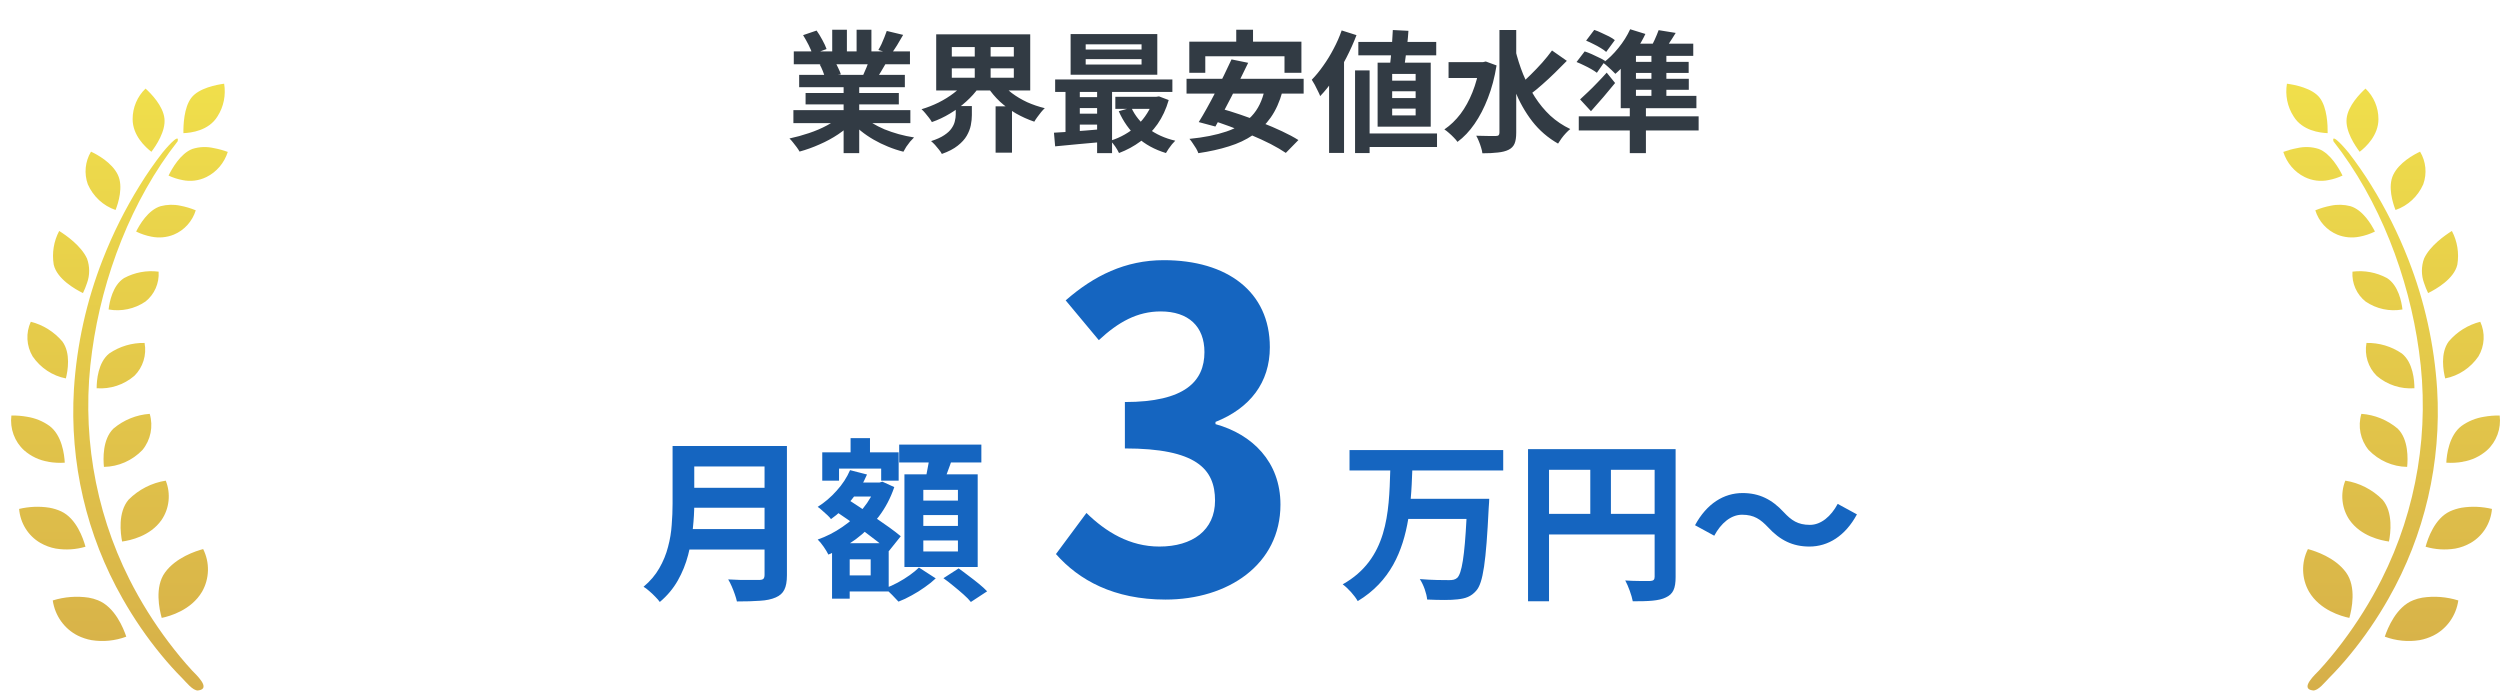
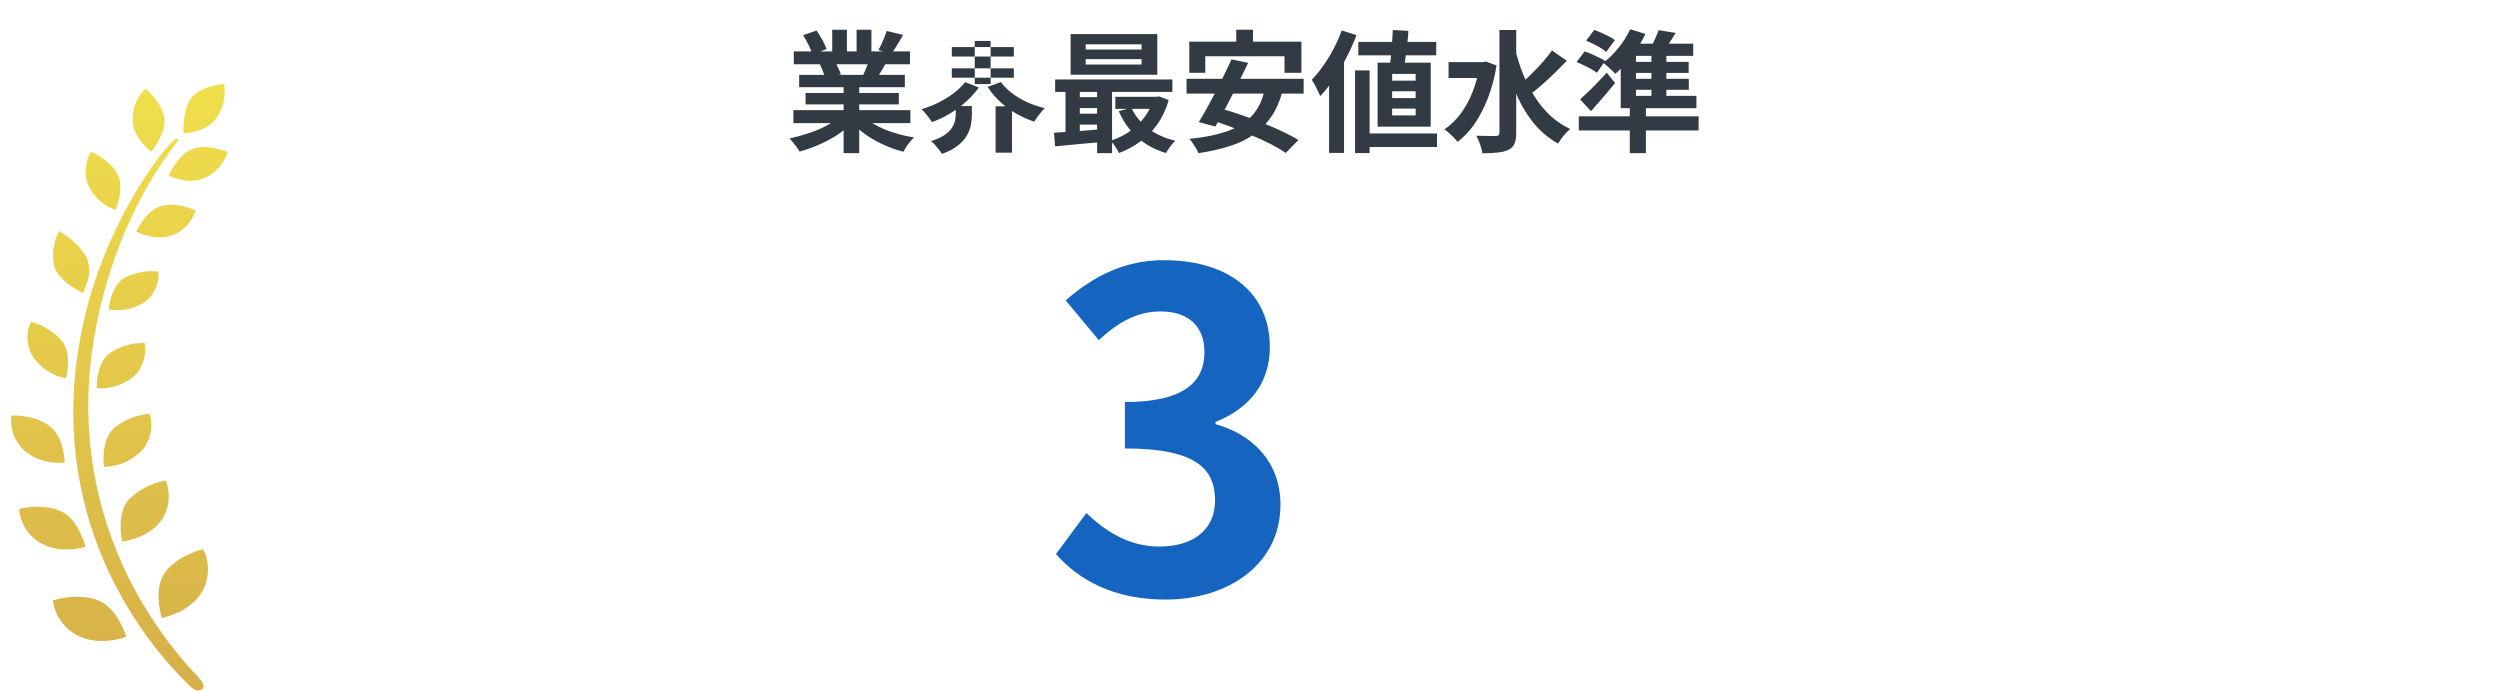
<svg xmlns="http://www.w3.org/2000/svg" width="224" height="62" viewBox="0 0 224 62" fill="none">
  <g clip-path="url(#clip0_1605_4590)">
    <path d="M15.917 12.66C11.791 17.923 9.172 24.765 8.253 31.446C7.258 38.463 8.428 45.623 11.599 51.914C12.606 53.908 13.793 55.8 15.131 57.572C15.789 58.44 16.481 59.284 17.22 60.086C17.465 60.356 19.012 61.727 17.75 61.864C17.29 61.918 16.644 61.08 16.341 60.781C15.678 60.116 15.05 59.416 14.45 58.685C13.153 57.111 11.995 55.417 10.982 53.633C7.747 47.963 6.228 41.432 6.624 34.871C6.88 30.878 7.753 26.95 9.207 23.245C10.109 20.934 11.221 18.713 12.524 16.612C13.147 15.6 13.822 14.63 14.549 13.69C14.695 13.505 16.132 11.786 15.917 12.66ZM7.427 26.256C6.74 25.921 5.105 24.993 4.814 23.712C4.645 22.676 4.814 21.616 5.303 20.694C5.92 21.078 7.264 22.017 7.793 23.161C8.055 23.873 8.055 24.664 7.793 25.37C7.694 25.675 7.572 25.975 7.433 26.262L7.427 26.256ZM8.66 34.793C8.66 34.098 8.777 32.482 9.783 31.674C10.72 31.033 11.826 30.704 12.955 30.728C13.153 31.811 12.809 32.919 12.035 33.679C11.093 34.482 9.888 34.877 8.666 34.787L8.66 34.793ZM5.902 33.907C4.698 33.673 3.627 32.961 2.923 31.931C2.364 30.991 2.3 29.824 2.76 28.83C3.854 29.106 4.843 29.722 5.588 30.596C6.356 31.644 6.071 33.236 5.902 33.907ZM9.312 41.833C9.242 41.115 9.178 39.367 10.162 38.403C11.087 37.624 12.222 37.164 13.415 37.08C13.746 38.205 13.502 39.42 12.763 40.319C11.849 41.27 10.61 41.815 9.312 41.833ZM4.337 41.372C3.534 41.246 2.783 40.893 2.166 40.354C1.305 39.576 0.875 38.403 1.02 37.229C1.491 37.223 1.963 37.259 2.428 37.343C3.15 37.457 3.836 37.732 4.436 38.163C5.553 39.001 5.768 40.726 5.803 41.456C5.309 41.492 4.814 41.462 4.331 41.378L4.337 41.372ZM10.941 48.52C10.796 47.784 10.552 45.904 11.518 44.773C12.431 43.857 13.595 43.264 14.852 43.066C15.317 44.234 15.178 45.563 14.473 46.592C13.455 48.047 11.657 48.424 10.941 48.52ZM5.012 49.155C4.517 49.065 4.046 48.891 3.609 48.64C2.527 48.011 1.817 46.874 1.712 45.599C2.603 45.389 3.522 45.347 4.43 45.491C4.791 45.557 5.146 45.664 5.483 45.82C6.851 46.461 7.456 48.245 7.659 48.987C6.804 49.239 5.902 49.298 5.024 49.155H5.012ZM14.491 55.369C14.276 54.608 13.839 52.597 14.782 51.298C15.759 49.951 17.534 49.376 18.203 49.197C18.809 50.406 18.774 51.843 18.105 53.016C17.133 54.668 15.224 55.213 14.491 55.363V55.369ZM8.195 57.356C7.77 57.279 7.357 57.141 6.967 56.949C5.763 56.345 4.925 55.165 4.727 53.8C5.768 53.477 6.868 53.387 7.945 53.549C8.23 53.597 8.503 53.675 8.771 53.782C10.29 54.381 11.058 56.279 11.314 57.045C10.313 57.416 9.242 57.524 8.195 57.356ZM9.731 27.729C9.807 27.064 10.092 25.567 11.116 24.915C12.065 24.406 13.147 24.203 14.212 24.34C14.281 25.382 13.833 26.388 13.03 27.022C12.059 27.681 10.877 27.932 9.737 27.729H9.731ZM13.56 21.203C13.089 21.113 12.629 20.958 12.198 20.748C12.501 20.138 13.269 18.815 14.392 18.473C14.968 18.324 15.573 18.306 16.155 18.431C16.627 18.521 17.092 18.659 17.54 18.845C17.232 19.838 16.51 20.635 15.568 21.024C14.927 21.281 14.235 21.341 13.56 21.203ZM10.354 18.815C9.248 18.438 8.352 17.605 7.869 16.516C7.52 15.546 7.625 14.468 8.154 13.588C8.719 13.852 10.028 14.564 10.557 15.66C11.064 16.713 10.604 18.186 10.354 18.815ZM16.347 16.133C15.917 16.055 15.504 15.917 15.102 15.732C15.41 15.103 16.173 13.756 17.226 13.349C17.854 13.145 18.523 13.121 19.164 13.271C19.588 13.349 20.002 13.463 20.409 13.612C20.095 14.6 19.408 15.414 18.494 15.863C17.825 16.192 17.069 16.288 16.341 16.133H16.347ZM13.566 13.6C13.03 13.193 11.878 12.134 11.884 10.667C11.884 9.631 12.303 8.643 13.042 7.937C13.525 8.374 14.613 9.476 14.735 10.625C14.858 11.751 13.979 13.056 13.566 13.6ZM16.434 11.93C16.423 11.224 16.475 9.637 17.144 8.763C17.814 7.889 19.408 7.59 20.083 7.5C20.252 8.518 20.042 9.571 19.484 10.433C18.704 11.709 17.121 11.906 16.429 11.93H16.434Z" fill="url(#paint0_linear_1605_4590)" />
-     <path d="M209.076 12.66C213.201 17.923 215.82 24.765 216.739 31.446C217.734 38.463 216.565 45.623 213.393 51.914C212.387 53.908 211.199 55.8 209.861 57.572C209.204 58.44 208.511 59.284 207.772 60.086C207.528 60.356 205.98 61.727 207.243 61.864C207.702 61.918 208.348 61.08 208.651 60.781C209.314 60.116 209.943 59.416 210.542 58.685C211.84 57.111 212.998 55.417 214.01 53.633C217.245 47.963 218.764 41.432 218.368 34.871C218.112 30.878 217.24 26.95 215.785 23.245C214.883 20.934 213.771 18.713 212.468 16.612C211.845 15.6 211.17 14.63 210.443 13.69C210.298 13.505 208.86 11.786 209.076 12.66ZM217.565 26.256C218.252 25.921 219.887 24.993 220.178 23.712C220.347 22.676 220.178 21.616 219.689 20.694C219.073 21.078 217.728 22.017 217.199 23.161C216.937 23.873 216.937 24.664 217.199 25.37C217.298 25.675 217.42 25.975 217.56 26.262L217.565 26.256ZM216.332 34.793C216.332 34.098 216.215 32.482 215.209 31.674C214.272 31.033 213.166 30.704 212.037 30.728C211.84 31.811 212.183 32.919 212.957 33.679C213.899 34.482 215.104 34.877 216.326 34.787L216.332 34.793ZM219.09 33.907C220.295 33.673 221.365 32.961 222.069 31.931C222.628 30.991 222.692 29.824 222.232 28.83C221.138 29.106 220.149 29.722 219.404 30.596C218.636 31.644 218.921 33.236 219.09 33.907ZM215.68 41.833C215.75 41.115 215.814 39.367 214.831 38.403C213.905 37.624 212.771 37.164 211.578 37.08C211.246 38.205 211.49 39.42 212.229 40.319C213.143 41.27 214.382 41.815 215.68 41.833ZM220.655 41.372C221.458 41.246 222.209 40.893 222.826 40.354C223.687 39.576 224.118 38.403 223.972 37.229C223.501 37.223 223.029 37.259 222.564 37.343C221.842 37.457 221.156 37.732 220.556 38.163C219.439 39.001 219.224 40.726 219.189 41.456C219.684 41.492 220.178 41.462 220.661 41.378L220.655 41.372ZM214.051 48.52C214.196 47.784 214.441 45.904 213.475 44.773C212.561 43.857 211.397 43.264 210.14 43.066C209.675 44.234 209.815 45.563 210.519 46.592C211.537 48.047 213.335 48.424 214.051 48.52ZM219.98 49.155C220.475 49.065 220.946 48.891 221.383 48.64C222.465 48.011 223.175 46.874 223.28 45.599C222.389 45.389 221.47 45.347 220.562 45.491C220.201 45.557 219.846 45.664 219.509 45.82C218.142 46.461 217.536 48.245 217.333 48.987C218.188 49.239 219.09 49.298 219.969 49.155H219.98ZM210.501 55.369C210.717 54.608 211.153 52.597 210.21 51.298C209.233 49.951 207.458 49.376 206.789 49.197C206.184 50.406 206.218 51.843 206.888 53.016C207.859 54.668 209.768 55.213 210.501 55.363V55.369ZM216.797 57.356C217.222 57.279 217.635 57.141 218.025 56.949C219.23 56.345 220.068 55.165 220.265 53.8C219.224 53.477 218.124 53.387 217.048 53.549C216.762 53.597 216.489 53.675 216.221 53.782C214.703 54.381 213.934 56.279 213.678 57.045C214.679 57.416 215.75 57.524 216.797 57.356ZM215.261 27.729C215.185 27.064 214.9 25.567 213.876 24.915C212.928 24.406 211.845 24.203 210.781 24.34C210.711 25.382 211.159 26.388 211.962 27.022C212.934 27.681 214.115 27.932 215.255 27.729H215.261ZM211.432 21.203C211.904 21.113 212.363 20.958 212.794 20.748C212.491 20.138 211.723 18.815 210.6 18.473C210.024 18.324 209.419 18.306 208.837 18.431C208.366 18.521 207.9 18.659 207.452 18.845C207.76 19.838 208.482 20.635 209.425 21.024C210.065 21.281 210.757 21.341 211.432 21.203ZM214.639 18.815C215.744 18.438 216.64 17.605 217.123 16.516C217.472 15.546 217.368 14.468 216.838 13.588C216.274 13.852 214.964 14.564 214.435 15.66C213.929 16.713 214.388 18.186 214.639 18.815ZM208.645 16.133C209.076 16.055 209.489 15.917 209.89 15.732C209.582 15.103 208.82 13.756 207.766 13.349C207.138 13.145 206.469 13.121 205.829 13.271C205.404 13.349 204.991 13.463 204.583 13.612C204.898 14.6 205.584 15.414 206.498 15.863C207.167 16.192 207.923 16.288 208.651 16.133H208.645ZM211.426 13.6C211.962 13.193 213.114 12.134 213.108 10.667C213.108 9.631 212.689 8.643 211.95 7.937C211.467 8.374 210.379 9.476 210.257 10.625C210.135 11.751 211.013 13.056 211.426 13.6ZM208.558 11.93C208.569 11.224 208.517 9.637 207.848 8.763C207.179 7.889 205.584 7.59 204.909 7.5C204.74 8.518 204.95 9.571 205.509 10.433C206.288 11.709 207.871 11.906 208.563 11.93H208.558Z" fill="url(#paint1_linear_1605_4590)" />
    <path d="M104.433 53.722C99.8 53.722 96.672 51.98 94.613 49.644L97.345 45.961C99.087 47.664 101.226 48.971 103.879 48.971C106.849 48.971 108.868 47.505 108.868 44.852C108.868 42.001 107.165 40.18 100.79 40.18V36.022C106.175 36.022 107.918 34.161 107.918 31.547C107.918 29.251 106.492 27.904 103.997 27.904C101.899 27.904 100.196 28.855 98.454 30.478L95.484 26.915C98.018 24.697 100.83 23.311 104.275 23.311C109.937 23.311 113.778 26.122 113.778 31.112C113.778 34.28 111.996 36.576 108.908 37.804V38.002C112.194 38.913 114.729 41.368 114.729 45.209C114.729 50.594 110.016 53.722 104.433 53.722Z" fill="#1565C0" />
-     <path d="M134.688 42.156H126.541C126.51 42.986 126.478 43.848 126.4 44.694H133.434C133.434 44.694 133.419 45.289 133.387 45.524C133.152 50.334 132.886 52.23 132.275 52.919C131.805 53.467 131.304 53.624 130.599 53.702C129.988 53.781 128.907 53.765 127.873 53.718C127.826 53.185 127.559 52.402 127.215 51.885C128.296 51.979 129.361 51.979 129.831 51.979C130.16 51.979 130.364 51.948 130.567 51.775C130.975 51.384 131.225 49.848 131.398 46.496H126.181C125.695 49.394 124.567 52.104 121.653 53.859C121.371 53.358 120.791 52.715 120.306 52.355C124.332 50.099 124.457 45.932 124.567 42.156H120.917V40.323H134.688V42.156ZM144.338 46.041H148.255V42.093H144.338V46.041ZM138.792 42.093V46.041H142.49V42.093H138.792ZM150.135 40.245V51.697C150.135 52.715 149.916 53.232 149.258 53.53C148.631 53.843 147.691 53.875 146.297 53.875C146.203 53.358 145.889 52.496 145.623 52.01C146.516 52.073 147.534 52.057 147.848 52.057C148.145 52.042 148.255 51.948 148.255 51.681V47.89H138.792V53.875H136.912V40.245H150.135ZM158.423 47.248C157.749 46.543 157.185 46.12 156.088 46.12C155.086 46.12 154.193 46.887 153.597 48L151.874 47.06C152.924 45.117 154.459 44.177 156.135 44.177C157.624 44.177 158.767 44.741 159.833 45.9C160.506 46.621 161.086 47.028 162.167 47.028C163.17 47.028 164.063 46.261 164.658 45.148L166.381 46.088C165.332 48.031 163.796 48.971 162.12 48.971C160.632 48.971 159.488 48.407 158.423 47.248Z" fill="#1565C0" />
-     <path d="M61.563 39.963H69.381V41.796H61.563V39.963ZM61.579 43.707H69.459V45.493H61.579V43.707ZM61.485 47.404H69.35V49.237H61.485V47.404ZM60.263 39.963H62.206V45.148C62.206 45.827 62.164 46.558 62.08 47.342C62.007 48.125 61.866 48.919 61.657 49.723C61.448 50.527 61.14 51.29 60.733 52.01C60.326 52.731 59.788 53.373 59.119 53.937C59.025 53.802 58.89 53.645 58.712 53.467C58.545 53.29 58.362 53.117 58.164 52.95C57.976 52.783 57.809 52.658 57.662 52.574C58.258 52.073 58.728 51.52 59.072 50.914C59.427 50.297 59.689 49.66 59.856 49.002C60.033 48.344 60.143 47.686 60.185 47.028C60.237 46.37 60.263 45.739 60.263 45.133V39.963ZM68.504 39.963H70.509V51.54C70.509 52.104 70.431 52.538 70.274 52.841C70.128 53.144 69.872 53.373 69.506 53.53C69.13 53.697 68.66 53.796 68.096 53.828C67.532 53.87 66.843 53.89 66.028 53.89C65.987 53.702 65.924 53.488 65.84 53.248C65.757 53.008 65.663 52.768 65.558 52.527C65.454 52.287 65.349 52.084 65.245 51.916C65.611 51.937 65.981 51.953 66.357 51.963C66.744 51.963 67.083 51.963 67.376 51.963C67.679 51.963 67.893 51.963 68.018 51.963C68.196 51.963 68.321 51.932 68.394 51.869C68.467 51.796 68.504 51.676 68.504 51.509V39.963ZM75.695 43.237H78.797V44.49H75.695V43.237ZM76.212 39.258H77.951V41.717H76.212V39.258ZM75.397 48.673H79.627V52.997H75.397V51.556H78.013V50.115H75.397V48.673ZM73.674 40.527H80.52V43.065H78.953V41.984H75.178V43.065H73.674V40.527ZM74.551 48.673H76.133V53.64H74.551V48.673ZM78.499 43.237H78.797L79.063 43.159L80.128 43.644C79.794 44.626 79.329 45.509 78.734 46.292C78.139 47.065 77.455 47.739 76.682 48.313C75.909 48.877 75.089 49.337 74.222 49.692C74.128 49.493 73.987 49.258 73.799 48.987C73.611 48.715 73.433 48.501 73.266 48.344C74.039 48.073 74.776 47.697 75.475 47.216C76.186 46.736 76.802 46.182 77.324 45.556C77.846 44.919 78.238 44.229 78.499 43.488V43.237ZM76.165 42.125L77.684 42.516C77.34 43.331 76.875 44.088 76.29 44.788C75.716 45.477 75.105 46.052 74.457 46.511C74.384 46.407 74.274 46.287 74.128 46.151C73.982 46.015 73.83 45.88 73.674 45.744C73.517 45.597 73.381 45.488 73.266 45.415C73.883 45.028 74.447 44.548 74.958 43.973C75.481 43.399 75.883 42.783 76.165 42.125ZM74.755 45.728L75.742 44.6C76.128 44.851 76.551 45.127 77.011 45.43C77.47 45.733 77.93 46.041 78.389 46.355C78.849 46.668 79.282 46.971 79.69 47.263C80.097 47.556 80.436 47.817 80.708 48.047L79.643 49.378C79.382 49.128 79.053 48.851 78.656 48.548C78.269 48.245 77.851 47.927 77.402 47.592C76.953 47.258 76.499 46.929 76.039 46.605C75.58 46.282 75.152 45.989 74.755 45.728ZM80.567 39.837H87.93V41.435H80.567V39.837ZM82.729 46.151V47.122H85.831V46.151H82.729ZM82.729 48.423V49.41H85.831V48.423H82.729ZM82.729 43.895V44.851H85.831V43.895H82.729ZM81.037 42.501H87.601V50.804H81.037V42.501ZM83.324 40.683L85.377 40.934C85.22 41.404 85.053 41.874 84.875 42.344C84.708 42.804 84.552 43.2 84.405 43.535L82.854 43.237C82.917 42.986 82.974 42.715 83.027 42.422C83.089 42.12 83.147 41.817 83.199 41.514C83.251 41.211 83.293 40.934 83.324 40.683ZM82.337 50.851L83.841 51.822C83.57 52.084 83.246 52.345 82.87 52.606C82.494 52.877 82.102 53.123 81.695 53.342C81.288 53.572 80.891 53.76 80.504 53.906C80.358 53.739 80.17 53.541 79.94 53.311C79.711 53.081 79.496 52.883 79.298 52.715C79.674 52.58 80.055 52.407 80.442 52.198C80.828 51.989 81.188 51.765 81.523 51.525C81.857 51.285 82.128 51.06 82.337 50.851ZM84.531 51.807L85.894 50.929C86.176 51.128 86.479 51.352 86.802 51.603C87.126 51.843 87.434 52.084 87.727 52.324C88.019 52.564 88.259 52.783 88.447 52.982L86.99 53.937C86.834 53.739 86.614 53.514 86.332 53.264C86.05 53.013 85.747 52.757 85.424 52.496C85.11 52.235 84.813 52.005 84.531 51.807Z" fill="#1565C0" />
-     <path d="M71.088 9.87H81.569V11.033H71.088V9.87ZM71.123 4.606H81.533V5.757H71.123V4.606ZM71.605 6.709H81.075V7.813H71.605V6.709ZM72.18 8.33H80.535V9.353H72.18V8.33ZM75.588 7.261H76.986V13.723H75.588V7.261ZM74.566 2.667H75.882V5.158H74.566V2.667ZM76.751 2.667H78.079V5.076H76.751V2.667ZM75.329 10.386L76.446 10.892C76.078 11.299 75.631 11.679 75.106 12.031C74.589 12.376 74.033 12.678 73.438 12.936C72.842 13.203 72.243 13.418 71.64 13.582C71.577 13.465 71.491 13.332 71.381 13.183C71.28 13.042 71.17 12.901 71.052 12.76C70.943 12.619 70.837 12.502 70.735 12.408C71.323 12.282 71.906 12.122 72.486 11.926C73.073 11.73 73.614 11.499 74.107 11.232C74.601 10.966 75.008 10.684 75.329 10.386ZM77.268 10.351C77.511 10.586 77.801 10.809 78.138 11.021C78.475 11.225 78.843 11.413 79.242 11.585C79.65 11.749 80.076 11.894 80.523 12.02C80.977 12.145 81.436 12.243 81.898 12.313C81.788 12.423 81.671 12.549 81.545 12.69C81.428 12.838 81.314 12.991 81.204 13.148C81.103 13.312 81.016 13.461 80.946 13.594C80.476 13.477 80.014 13.324 79.559 13.136C79.113 12.956 78.686 12.748 78.279 12.513C77.871 12.278 77.487 12.016 77.127 11.726C76.767 11.436 76.45 11.127 76.175 10.798L77.268 10.351ZM79.454 2.773L80.922 3.125C80.742 3.446 80.558 3.76 80.37 4.065C80.182 4.363 80.01 4.617 79.853 4.829L78.702 4.476C78.796 4.32 78.89 4.143 78.984 3.948C79.078 3.744 79.164 3.54 79.242 3.337C79.328 3.125 79.399 2.937 79.454 2.773ZM77.903 5.287L79.395 5.64C79.23 5.914 79.074 6.18 78.925 6.439C78.776 6.689 78.643 6.905 78.525 7.085L77.327 6.756C77.429 6.536 77.534 6.294 77.644 6.027C77.754 5.753 77.84 5.506 77.903 5.287ZM71.957 3.149L73.167 2.737C73.34 2.98 73.512 3.262 73.684 3.583C73.857 3.897 73.982 4.167 74.06 4.394L72.791 4.864C72.729 4.629 72.615 4.351 72.451 4.03C72.286 3.709 72.122 3.415 71.957 3.149ZM73.449 5.781L74.824 5.557C74.926 5.722 75.024 5.91 75.118 6.121C75.22 6.325 75.294 6.505 75.341 6.662L73.908 6.909C73.868 6.76 73.806 6.576 73.72 6.356C73.633 6.137 73.543 5.945 73.449 5.781ZM85.282 6.121V6.967H90.839V6.121H85.282ZM85.282 4.218V5.064H90.839V4.218H85.282ZM83.883 3.078H92.308V8.107H83.883V3.078ZM89.676 7.355C89.935 7.708 90.264 8.037 90.663 8.342C91.07 8.648 91.525 8.918 92.026 9.153C92.535 9.38 93.064 9.56 93.612 9.693C93.511 9.787 93.401 9.905 93.283 10.046C93.166 10.187 93.052 10.336 92.943 10.492C92.833 10.641 92.743 10.778 92.672 10.903C92.101 10.708 91.552 10.461 91.027 10.163C90.51 9.858 90.033 9.505 89.594 9.106C89.163 8.698 88.795 8.26 88.489 7.79L89.676 7.355ZM86.468 7.355L87.702 7.837C87.389 8.283 87.009 8.706 86.562 9.106C86.124 9.505 85.642 9.862 85.117 10.175C84.6 10.488 84.06 10.743 83.496 10.939C83.433 10.821 83.347 10.692 83.237 10.551C83.127 10.41 83.014 10.269 82.896 10.128C82.779 9.987 82.669 9.873 82.567 9.787C83.092 9.631 83.601 9.431 84.095 9.188C84.596 8.937 85.051 8.655 85.458 8.342C85.873 8.029 86.21 7.7 86.468 7.355ZM85.634 9.505H87.079V10.316C87.079 10.598 87.048 10.9 86.985 11.221C86.923 11.534 86.801 11.847 86.621 12.161C86.441 12.474 86.171 12.772 85.81 13.054C85.458 13.336 84.984 13.582 84.389 13.794C84.334 13.677 84.248 13.547 84.13 13.406C84.02 13.265 83.903 13.124 83.778 12.983C83.652 12.85 83.535 12.736 83.425 12.643C83.919 12.486 84.31 12.31 84.6 12.114C84.898 11.918 85.117 11.714 85.258 11.503C85.407 11.291 85.505 11.08 85.552 10.868C85.607 10.649 85.634 10.445 85.634 10.257V9.505ZM87.338 3.666H88.76V7.531H87.338V3.666ZM89.206 9.529H90.675V13.677H89.206V9.529ZM97.278 5.299V5.781H102.284V5.299H97.278ZM97.278 3.971V4.441H102.284V3.971H97.278ZM95.927 3.055H103.694V6.697H95.927V3.055ZM94.541 7.12H105.045V8.236H94.541V7.12ZM99.934 8.671H103.776V9.752H99.934V8.671ZM96.35 8.706H99.017V9.682H96.35V8.706ZM96.35 10.187H99.017V11.162H96.35V10.187ZM101.367 9.646C101.696 10.367 102.198 10.986 102.871 11.503C103.553 12.02 104.364 12.388 105.304 12.607C105.218 12.693 105.12 12.799 105.01 12.925C104.9 13.058 104.798 13.195 104.704 13.336C104.61 13.477 104.532 13.602 104.469 13.712C103.459 13.406 102.601 12.936 101.896 12.302C101.199 11.667 100.647 10.888 100.239 9.964L101.367 9.646ZM103.353 8.671H103.612L103.847 8.636L104.716 8.965C104.481 9.779 104.148 10.496 103.717 11.115C103.287 11.726 102.777 12.243 102.19 12.666C101.61 13.097 100.968 13.445 100.263 13.712C100.185 13.539 100.071 13.344 99.922 13.124C99.773 12.913 99.632 12.74 99.499 12.607C99.954 12.466 100.384 12.278 100.792 12.043C101.207 11.808 101.583 11.53 101.92 11.209C102.257 10.888 102.546 10.531 102.789 10.14C103.04 9.748 103.228 9.329 103.353 8.883V8.671ZM94.435 11.89C94.834 11.867 95.281 11.84 95.774 11.808C96.268 11.769 96.789 11.73 97.337 11.691C97.885 11.644 98.438 11.597 98.994 11.55V12.701C98.203 12.772 97.415 12.842 96.632 12.913C95.857 12.991 95.159 13.058 94.541 13.113L94.435 11.89ZM98.301 7.484H99.64V13.723H98.301V7.484ZM95.469 7.508H96.75V12.313H95.469V7.508ZM110.767 2.667H112.271V4.817H110.767V2.667ZM106.561 3.736H116.607V6.521H115.091V5.04H107.994V6.521H106.561V3.736ZM110.344 5.322L111.837 5.628C111.61 6.106 111.367 6.603 111.108 7.12C110.858 7.629 110.603 8.138 110.344 8.648C110.086 9.157 109.831 9.642 109.581 10.104C109.338 10.559 109.111 10.97 108.899 11.338L107.407 10.939C107.634 10.578 107.873 10.171 108.124 9.717C108.382 9.255 108.641 8.773 108.899 8.272C109.166 7.762 109.42 7.257 109.663 6.756C109.914 6.247 110.141 5.769 110.344 5.322ZM113.317 8.013L114.903 8.213C114.653 9.121 114.304 9.893 113.858 10.527C113.419 11.154 112.886 11.679 112.26 12.102C111.641 12.525 110.924 12.862 110.109 13.113C109.295 13.371 108.382 13.575 107.372 13.723C107.333 13.606 107.266 13.465 107.172 13.3C107.078 13.144 106.976 12.987 106.866 12.831C106.765 12.674 106.667 12.545 106.573 12.443C107.857 12.317 108.962 12.098 109.886 11.785C110.818 11.471 111.57 11.013 112.142 10.41C112.714 9.807 113.106 9.008 113.317 8.013ZM106.314 7.061H116.807V8.389H106.314V7.061ZM108.288 10.692L109.31 9.705C109.882 9.862 110.489 10.05 111.132 10.269C111.782 10.488 112.424 10.727 113.059 10.986C113.701 11.236 114.304 11.495 114.868 11.761C115.44 12.028 115.93 12.29 116.337 12.549L115.209 13.7C114.841 13.449 114.386 13.183 113.846 12.901C113.305 12.627 112.718 12.357 112.083 12.09C111.449 11.816 110.807 11.558 110.156 11.315C109.506 11.072 108.884 10.864 108.288 10.692ZM121.707 3.76H128.686V4.958H121.707V3.76ZM122.071 11.961H128.757V13.171H122.071V11.961ZM124.797 2.69L126.195 2.761C126.172 3.145 126.136 3.544 126.089 3.959C126.042 4.374 125.992 4.774 125.937 5.158C125.89 5.542 125.843 5.882 125.796 6.18H124.491C124.538 5.875 124.582 5.522 124.621 5.123C124.66 4.723 124.695 4.312 124.726 3.889C124.758 3.466 124.781 3.066 124.797 2.69ZM124.738 8.178V8.789H126.841V8.178H124.738ZM124.738 9.729V10.339H126.841V9.729H124.738ZM124.738 6.627V7.226H126.841V6.627H124.738ZM123.434 5.616H128.193V11.35H123.434V5.616ZM121.413 6.309H122.717V13.712H121.413V6.309ZM120.214 2.726L121.542 3.149C121.292 3.807 120.994 4.472 120.649 5.146C120.305 5.812 119.932 6.446 119.533 7.05C119.133 7.645 118.718 8.166 118.287 8.612C118.248 8.495 118.182 8.346 118.088 8.166C118.002 7.978 117.908 7.79 117.806 7.602C117.704 7.414 117.614 7.261 117.535 7.144C117.888 6.783 118.229 6.368 118.558 5.898C118.895 5.428 119.204 4.923 119.486 4.382C119.776 3.842 120.019 3.29 120.214 2.726ZM119.086 5.98L120.426 4.641V4.653V13.7H119.086V5.98ZM129.791 5.569H133.057V6.991H129.791V5.569ZM134.35 2.69H135.854V11.89C135.854 12.313 135.803 12.643 135.701 12.877C135.599 13.113 135.423 13.293 135.172 13.418C134.922 13.543 134.6 13.626 134.209 13.665C133.825 13.712 133.363 13.735 132.822 13.735C132.807 13.586 132.767 13.414 132.705 13.218C132.65 13.03 132.583 12.842 132.505 12.654C132.427 12.458 132.348 12.294 132.27 12.161C132.654 12.176 133.014 12.184 133.351 12.184C133.688 12.184 133.915 12.184 134.032 12.184C134.15 12.184 134.232 12.161 134.279 12.114C134.326 12.067 134.35 11.992 134.35 11.89V2.69ZM132.575 5.569H132.869L133.128 5.51L134.091 5.863C133.919 6.936 133.66 7.911 133.316 8.789C132.979 9.666 132.579 10.437 132.117 11.103C131.663 11.761 131.154 12.298 130.59 12.713C130.511 12.595 130.402 12.466 130.261 12.325C130.12 12.176 129.971 12.035 129.814 11.902C129.665 11.769 129.532 11.667 129.415 11.597C129.955 11.229 130.437 10.766 130.86 10.21C131.283 9.646 131.639 9 131.929 8.272C132.227 7.535 132.442 6.736 132.575 5.875V5.569ZM135.76 4.406C135.948 5.189 136.187 5.941 136.476 6.662C136.774 7.382 137.123 8.056 137.522 8.683C137.922 9.309 138.384 9.87 138.909 10.363C139.441 10.849 140.037 11.248 140.695 11.562C140.577 11.655 140.448 11.777 140.307 11.926C140.166 12.075 140.033 12.235 139.907 12.408C139.79 12.572 139.688 12.725 139.602 12.866C138.693 12.349 137.922 11.683 137.287 10.868C136.653 10.046 136.124 9.106 135.701 8.048C135.278 6.991 134.925 5.855 134.643 4.641L135.76 4.406ZM139.061 4.523L140.389 5.452C140.052 5.796 139.696 6.153 139.32 6.521C138.944 6.889 138.568 7.238 138.192 7.567C137.824 7.896 137.475 8.181 137.146 8.424L136.124 7.637C136.445 7.371 136.782 7.061 137.134 6.709C137.495 6.356 137.843 5.992 138.18 5.616C138.517 5.232 138.811 4.868 139.061 4.523ZM142.116 3.642L142.845 2.679C143.056 2.749 143.276 2.839 143.503 2.949C143.738 3.051 143.961 3.156 144.173 3.266C144.384 3.376 144.557 3.485 144.69 3.595L143.914 4.653C143.797 4.543 143.632 4.425 143.421 4.3C143.217 4.175 143.002 4.057 142.774 3.948C142.547 3.83 142.328 3.728 142.116 3.642ZM141.259 5.557L141.987 4.606C142.183 4.668 142.395 4.75 142.622 4.852C142.857 4.954 143.08 5.06 143.291 5.17C143.511 5.271 143.687 5.369 143.82 5.463L143.08 6.521C142.947 6.419 142.778 6.309 142.575 6.192C142.371 6.074 142.152 5.961 141.917 5.851C141.682 5.734 141.462 5.636 141.259 5.557ZM141.576 8.906C141.787 8.718 142.026 8.495 142.293 8.236C142.567 7.978 142.845 7.7 143.127 7.402C143.417 7.104 143.695 6.807 143.961 6.509L144.713 7.437C144.376 7.852 144.024 8.275 143.656 8.706C143.288 9.137 142.919 9.556 142.551 9.964L141.576 8.906ZM146.029 9.646H147.474V13.723H146.029V9.646ZM141.458 10.422H152.198V11.691H141.458V10.422ZM146.064 2.62L147.427 3.043C147.216 3.497 146.961 3.944 146.664 4.382C146.366 4.821 146.053 5.232 145.724 5.616C145.395 6 145.066 6.333 144.737 6.615C144.658 6.529 144.553 6.423 144.419 6.298C144.286 6.172 144.149 6.047 144.008 5.922C143.867 5.796 143.746 5.698 143.644 5.628C144.122 5.275 144.576 4.833 145.007 4.3C145.446 3.76 145.798 3.199 146.064 2.62ZM145.218 4.876L146.581 3.936V8.906H145.218V4.876ZM145.912 3.912H151.716V5.005H145.254L145.912 3.912ZM145.218 8.589H151.998V9.693H145.218V8.589ZM145.735 5.546H151.305V6.533H145.735V5.546ZM145.735 7.061H151.317V8.048H145.735V7.061ZM147.968 4.394H149.307V9.012H147.968V4.394ZM148.614 2.702L150.142 2.949C149.938 3.286 149.73 3.611 149.519 3.924C149.307 4.23 149.119 4.496 148.955 4.723L147.803 4.441C147.952 4.19 148.101 3.904 148.25 3.583C148.399 3.254 148.52 2.961 148.614 2.702Z" fill="#323B44" />
+     <path d="M71.088 9.87H81.569V11.033H71.088V9.87ZM71.123 4.606H81.533V5.757H71.123V4.606ZM71.605 6.709H81.075V7.813H71.605V6.709ZM72.18 8.33H80.535V9.353H72.18V8.33ZM75.588 7.261H76.986V13.723H75.588V7.261ZM74.566 2.667H75.882V5.158H74.566V2.667ZM76.751 2.667H78.079V5.076H76.751V2.667ZM75.329 10.386L76.446 10.892C76.078 11.299 75.631 11.679 75.106 12.031C74.589 12.376 74.033 12.678 73.438 12.936C72.842 13.203 72.243 13.418 71.64 13.582C71.577 13.465 71.491 13.332 71.381 13.183C71.28 13.042 71.17 12.901 71.052 12.76C70.943 12.619 70.837 12.502 70.735 12.408C71.323 12.282 71.906 12.122 72.486 11.926C73.073 11.73 73.614 11.499 74.107 11.232C74.601 10.966 75.008 10.684 75.329 10.386ZM77.268 10.351C77.511 10.586 77.801 10.809 78.138 11.021C78.475 11.225 78.843 11.413 79.242 11.585C79.65 11.749 80.076 11.894 80.523 12.02C80.977 12.145 81.436 12.243 81.898 12.313C81.788 12.423 81.671 12.549 81.545 12.69C81.428 12.838 81.314 12.991 81.204 13.148C81.103 13.312 81.016 13.461 80.946 13.594C80.476 13.477 80.014 13.324 79.559 13.136C79.113 12.956 78.686 12.748 78.279 12.513C77.871 12.278 77.487 12.016 77.127 11.726C76.767 11.436 76.45 11.127 76.175 10.798L77.268 10.351ZM79.454 2.773L80.922 3.125C80.742 3.446 80.558 3.76 80.37 4.065C80.182 4.363 80.01 4.617 79.853 4.829L78.702 4.476C78.796 4.32 78.89 4.143 78.984 3.948C79.078 3.744 79.164 3.54 79.242 3.337C79.328 3.125 79.399 2.937 79.454 2.773ZM77.903 5.287L79.395 5.64C79.23 5.914 79.074 6.18 78.925 6.439C78.776 6.689 78.643 6.905 78.525 7.085L77.327 6.756C77.429 6.536 77.534 6.294 77.644 6.027C77.754 5.753 77.84 5.506 77.903 5.287ZM71.957 3.149L73.167 2.737C73.34 2.98 73.512 3.262 73.684 3.583C73.857 3.897 73.982 4.167 74.06 4.394L72.791 4.864C72.729 4.629 72.615 4.351 72.451 4.03C72.286 3.709 72.122 3.415 71.957 3.149ZM73.449 5.781L74.824 5.557C74.926 5.722 75.024 5.91 75.118 6.121C75.22 6.325 75.294 6.505 75.341 6.662L73.908 6.909C73.868 6.76 73.806 6.576 73.72 6.356C73.633 6.137 73.543 5.945 73.449 5.781ZM85.282 6.121V6.967H90.839V6.121H85.282ZM85.282 4.218V5.064H90.839V4.218H85.282ZM83.883 3.078V8.107H83.883V3.078ZM89.676 7.355C89.935 7.708 90.264 8.037 90.663 8.342C91.07 8.648 91.525 8.918 92.026 9.153C92.535 9.38 93.064 9.56 93.612 9.693C93.511 9.787 93.401 9.905 93.283 10.046C93.166 10.187 93.052 10.336 92.943 10.492C92.833 10.641 92.743 10.778 92.672 10.903C92.101 10.708 91.552 10.461 91.027 10.163C90.51 9.858 90.033 9.505 89.594 9.106C89.163 8.698 88.795 8.26 88.489 7.79L89.676 7.355ZM86.468 7.355L87.702 7.837C87.389 8.283 87.009 8.706 86.562 9.106C86.124 9.505 85.642 9.862 85.117 10.175C84.6 10.488 84.06 10.743 83.496 10.939C83.433 10.821 83.347 10.692 83.237 10.551C83.127 10.41 83.014 10.269 82.896 10.128C82.779 9.987 82.669 9.873 82.567 9.787C83.092 9.631 83.601 9.431 84.095 9.188C84.596 8.937 85.051 8.655 85.458 8.342C85.873 8.029 86.21 7.7 86.468 7.355ZM85.634 9.505H87.079V10.316C87.079 10.598 87.048 10.9 86.985 11.221C86.923 11.534 86.801 11.847 86.621 12.161C86.441 12.474 86.171 12.772 85.81 13.054C85.458 13.336 84.984 13.582 84.389 13.794C84.334 13.677 84.248 13.547 84.13 13.406C84.02 13.265 83.903 13.124 83.778 12.983C83.652 12.85 83.535 12.736 83.425 12.643C83.919 12.486 84.31 12.31 84.6 12.114C84.898 11.918 85.117 11.714 85.258 11.503C85.407 11.291 85.505 11.08 85.552 10.868C85.607 10.649 85.634 10.445 85.634 10.257V9.505ZM87.338 3.666H88.76V7.531H87.338V3.666ZM89.206 9.529H90.675V13.677H89.206V9.529ZM97.278 5.299V5.781H102.284V5.299H97.278ZM97.278 3.971V4.441H102.284V3.971H97.278ZM95.927 3.055H103.694V6.697H95.927V3.055ZM94.541 7.12H105.045V8.236H94.541V7.12ZM99.934 8.671H103.776V9.752H99.934V8.671ZM96.35 8.706H99.017V9.682H96.35V8.706ZM96.35 10.187H99.017V11.162H96.35V10.187ZM101.367 9.646C101.696 10.367 102.198 10.986 102.871 11.503C103.553 12.02 104.364 12.388 105.304 12.607C105.218 12.693 105.12 12.799 105.01 12.925C104.9 13.058 104.798 13.195 104.704 13.336C104.61 13.477 104.532 13.602 104.469 13.712C103.459 13.406 102.601 12.936 101.896 12.302C101.199 11.667 100.647 10.888 100.239 9.964L101.367 9.646ZM103.353 8.671H103.612L103.847 8.636L104.716 8.965C104.481 9.779 104.148 10.496 103.717 11.115C103.287 11.726 102.777 12.243 102.19 12.666C101.61 13.097 100.968 13.445 100.263 13.712C100.185 13.539 100.071 13.344 99.922 13.124C99.773 12.913 99.632 12.74 99.499 12.607C99.954 12.466 100.384 12.278 100.792 12.043C101.207 11.808 101.583 11.53 101.92 11.209C102.257 10.888 102.546 10.531 102.789 10.14C103.04 9.748 103.228 9.329 103.353 8.883V8.671ZM94.435 11.89C94.834 11.867 95.281 11.84 95.774 11.808C96.268 11.769 96.789 11.73 97.337 11.691C97.885 11.644 98.438 11.597 98.994 11.55V12.701C98.203 12.772 97.415 12.842 96.632 12.913C95.857 12.991 95.159 13.058 94.541 13.113L94.435 11.89ZM98.301 7.484H99.64V13.723H98.301V7.484ZM95.469 7.508H96.75V12.313H95.469V7.508ZM110.767 2.667H112.271V4.817H110.767V2.667ZM106.561 3.736H116.607V6.521H115.091V5.04H107.994V6.521H106.561V3.736ZM110.344 5.322L111.837 5.628C111.61 6.106 111.367 6.603 111.108 7.12C110.858 7.629 110.603 8.138 110.344 8.648C110.086 9.157 109.831 9.642 109.581 10.104C109.338 10.559 109.111 10.97 108.899 11.338L107.407 10.939C107.634 10.578 107.873 10.171 108.124 9.717C108.382 9.255 108.641 8.773 108.899 8.272C109.166 7.762 109.42 7.257 109.663 6.756C109.914 6.247 110.141 5.769 110.344 5.322ZM113.317 8.013L114.903 8.213C114.653 9.121 114.304 9.893 113.858 10.527C113.419 11.154 112.886 11.679 112.26 12.102C111.641 12.525 110.924 12.862 110.109 13.113C109.295 13.371 108.382 13.575 107.372 13.723C107.333 13.606 107.266 13.465 107.172 13.3C107.078 13.144 106.976 12.987 106.866 12.831C106.765 12.674 106.667 12.545 106.573 12.443C107.857 12.317 108.962 12.098 109.886 11.785C110.818 11.471 111.57 11.013 112.142 10.41C112.714 9.807 113.106 9.008 113.317 8.013ZM106.314 7.061H116.807V8.389H106.314V7.061ZM108.288 10.692L109.31 9.705C109.882 9.862 110.489 10.05 111.132 10.269C111.782 10.488 112.424 10.727 113.059 10.986C113.701 11.236 114.304 11.495 114.868 11.761C115.44 12.028 115.93 12.29 116.337 12.549L115.209 13.7C114.841 13.449 114.386 13.183 113.846 12.901C113.305 12.627 112.718 12.357 112.083 12.09C111.449 11.816 110.807 11.558 110.156 11.315C109.506 11.072 108.884 10.864 108.288 10.692ZM121.707 3.76H128.686V4.958H121.707V3.76ZM122.071 11.961H128.757V13.171H122.071V11.961ZM124.797 2.69L126.195 2.761C126.172 3.145 126.136 3.544 126.089 3.959C126.042 4.374 125.992 4.774 125.937 5.158C125.89 5.542 125.843 5.882 125.796 6.18H124.491C124.538 5.875 124.582 5.522 124.621 5.123C124.66 4.723 124.695 4.312 124.726 3.889C124.758 3.466 124.781 3.066 124.797 2.69ZM124.738 8.178V8.789H126.841V8.178H124.738ZM124.738 9.729V10.339H126.841V9.729H124.738ZM124.738 6.627V7.226H126.841V6.627H124.738ZM123.434 5.616H128.193V11.35H123.434V5.616ZM121.413 6.309H122.717V13.712H121.413V6.309ZM120.214 2.726L121.542 3.149C121.292 3.807 120.994 4.472 120.649 5.146C120.305 5.812 119.932 6.446 119.533 7.05C119.133 7.645 118.718 8.166 118.287 8.612C118.248 8.495 118.182 8.346 118.088 8.166C118.002 7.978 117.908 7.79 117.806 7.602C117.704 7.414 117.614 7.261 117.535 7.144C117.888 6.783 118.229 6.368 118.558 5.898C118.895 5.428 119.204 4.923 119.486 4.382C119.776 3.842 120.019 3.29 120.214 2.726ZM119.086 5.98L120.426 4.641V4.653V13.7H119.086V5.98ZM129.791 5.569H133.057V6.991H129.791V5.569ZM134.35 2.69H135.854V11.89C135.854 12.313 135.803 12.643 135.701 12.877C135.599 13.113 135.423 13.293 135.172 13.418C134.922 13.543 134.6 13.626 134.209 13.665C133.825 13.712 133.363 13.735 132.822 13.735C132.807 13.586 132.767 13.414 132.705 13.218C132.65 13.03 132.583 12.842 132.505 12.654C132.427 12.458 132.348 12.294 132.27 12.161C132.654 12.176 133.014 12.184 133.351 12.184C133.688 12.184 133.915 12.184 134.032 12.184C134.15 12.184 134.232 12.161 134.279 12.114C134.326 12.067 134.35 11.992 134.35 11.89V2.69ZM132.575 5.569H132.869L133.128 5.51L134.091 5.863C133.919 6.936 133.66 7.911 133.316 8.789C132.979 9.666 132.579 10.437 132.117 11.103C131.663 11.761 131.154 12.298 130.59 12.713C130.511 12.595 130.402 12.466 130.261 12.325C130.12 12.176 129.971 12.035 129.814 11.902C129.665 11.769 129.532 11.667 129.415 11.597C129.955 11.229 130.437 10.766 130.86 10.21C131.283 9.646 131.639 9 131.929 8.272C132.227 7.535 132.442 6.736 132.575 5.875V5.569ZM135.76 4.406C135.948 5.189 136.187 5.941 136.476 6.662C136.774 7.382 137.123 8.056 137.522 8.683C137.922 9.309 138.384 9.87 138.909 10.363C139.441 10.849 140.037 11.248 140.695 11.562C140.577 11.655 140.448 11.777 140.307 11.926C140.166 12.075 140.033 12.235 139.907 12.408C139.79 12.572 139.688 12.725 139.602 12.866C138.693 12.349 137.922 11.683 137.287 10.868C136.653 10.046 136.124 9.106 135.701 8.048C135.278 6.991 134.925 5.855 134.643 4.641L135.76 4.406ZM139.061 4.523L140.389 5.452C140.052 5.796 139.696 6.153 139.32 6.521C138.944 6.889 138.568 7.238 138.192 7.567C137.824 7.896 137.475 8.181 137.146 8.424L136.124 7.637C136.445 7.371 136.782 7.061 137.134 6.709C137.495 6.356 137.843 5.992 138.18 5.616C138.517 5.232 138.811 4.868 139.061 4.523ZM142.116 3.642L142.845 2.679C143.056 2.749 143.276 2.839 143.503 2.949C143.738 3.051 143.961 3.156 144.173 3.266C144.384 3.376 144.557 3.485 144.69 3.595L143.914 4.653C143.797 4.543 143.632 4.425 143.421 4.3C143.217 4.175 143.002 4.057 142.774 3.948C142.547 3.83 142.328 3.728 142.116 3.642ZM141.259 5.557L141.987 4.606C142.183 4.668 142.395 4.75 142.622 4.852C142.857 4.954 143.08 5.06 143.291 5.17C143.511 5.271 143.687 5.369 143.82 5.463L143.08 6.521C142.947 6.419 142.778 6.309 142.575 6.192C142.371 6.074 142.152 5.961 141.917 5.851C141.682 5.734 141.462 5.636 141.259 5.557ZM141.576 8.906C141.787 8.718 142.026 8.495 142.293 8.236C142.567 7.978 142.845 7.7 143.127 7.402C143.417 7.104 143.695 6.807 143.961 6.509L144.713 7.437C144.376 7.852 144.024 8.275 143.656 8.706C143.288 9.137 142.919 9.556 142.551 9.964L141.576 8.906ZM146.029 9.646H147.474V13.723H146.029V9.646ZM141.458 10.422H152.198V11.691H141.458V10.422ZM146.064 2.62L147.427 3.043C147.216 3.497 146.961 3.944 146.664 4.382C146.366 4.821 146.053 5.232 145.724 5.616C145.395 6 145.066 6.333 144.737 6.615C144.658 6.529 144.553 6.423 144.419 6.298C144.286 6.172 144.149 6.047 144.008 5.922C143.867 5.796 143.746 5.698 143.644 5.628C144.122 5.275 144.576 4.833 145.007 4.3C145.446 3.76 145.798 3.199 146.064 2.62ZM145.218 4.876L146.581 3.936V8.906H145.218V4.876ZM145.912 3.912H151.716V5.005H145.254L145.912 3.912ZM145.218 8.589H151.998V9.693H145.218V8.589ZM145.735 5.546H151.305V6.533H145.735V5.546ZM145.735 7.061H151.317V8.048H145.735V7.061ZM147.968 4.394H149.307V9.012H147.968V4.394ZM148.614 2.702L150.142 2.949C149.938 3.286 149.73 3.611 149.519 3.924C149.307 4.23 149.119 4.496 148.955 4.723L147.803 4.441C147.952 4.19 148.101 3.904 148.25 3.583C148.399 3.254 148.52 2.961 148.614 2.702Z" fill="#323B44" />
  </g>
  <defs>
    <linearGradient id="paint0_linear_1605_4590" x1="10.7" y1="7.5" x2="10.7" y2="61.867" gradientUnits="userSpaceOnUse">
      <stop stop-color="#F0DF4B" />
      <stop offset="1" stop-color="#D6AF49" />
    </linearGradient>
    <linearGradient id="paint1_linear_1605_4590" x1="214.292" y1="7.5" x2="214.292" y2="61.867" gradientUnits="userSpaceOnUse">
      <stop stop-color="#F0DF4B" />
      <stop offset="1" stop-color="#D6AF49" />
    </linearGradient>
    <clipPath id="clip0_1605_4590">
      <rect width="224" height="62" fill="white" />
    </clipPath>
  </defs>
</svg>